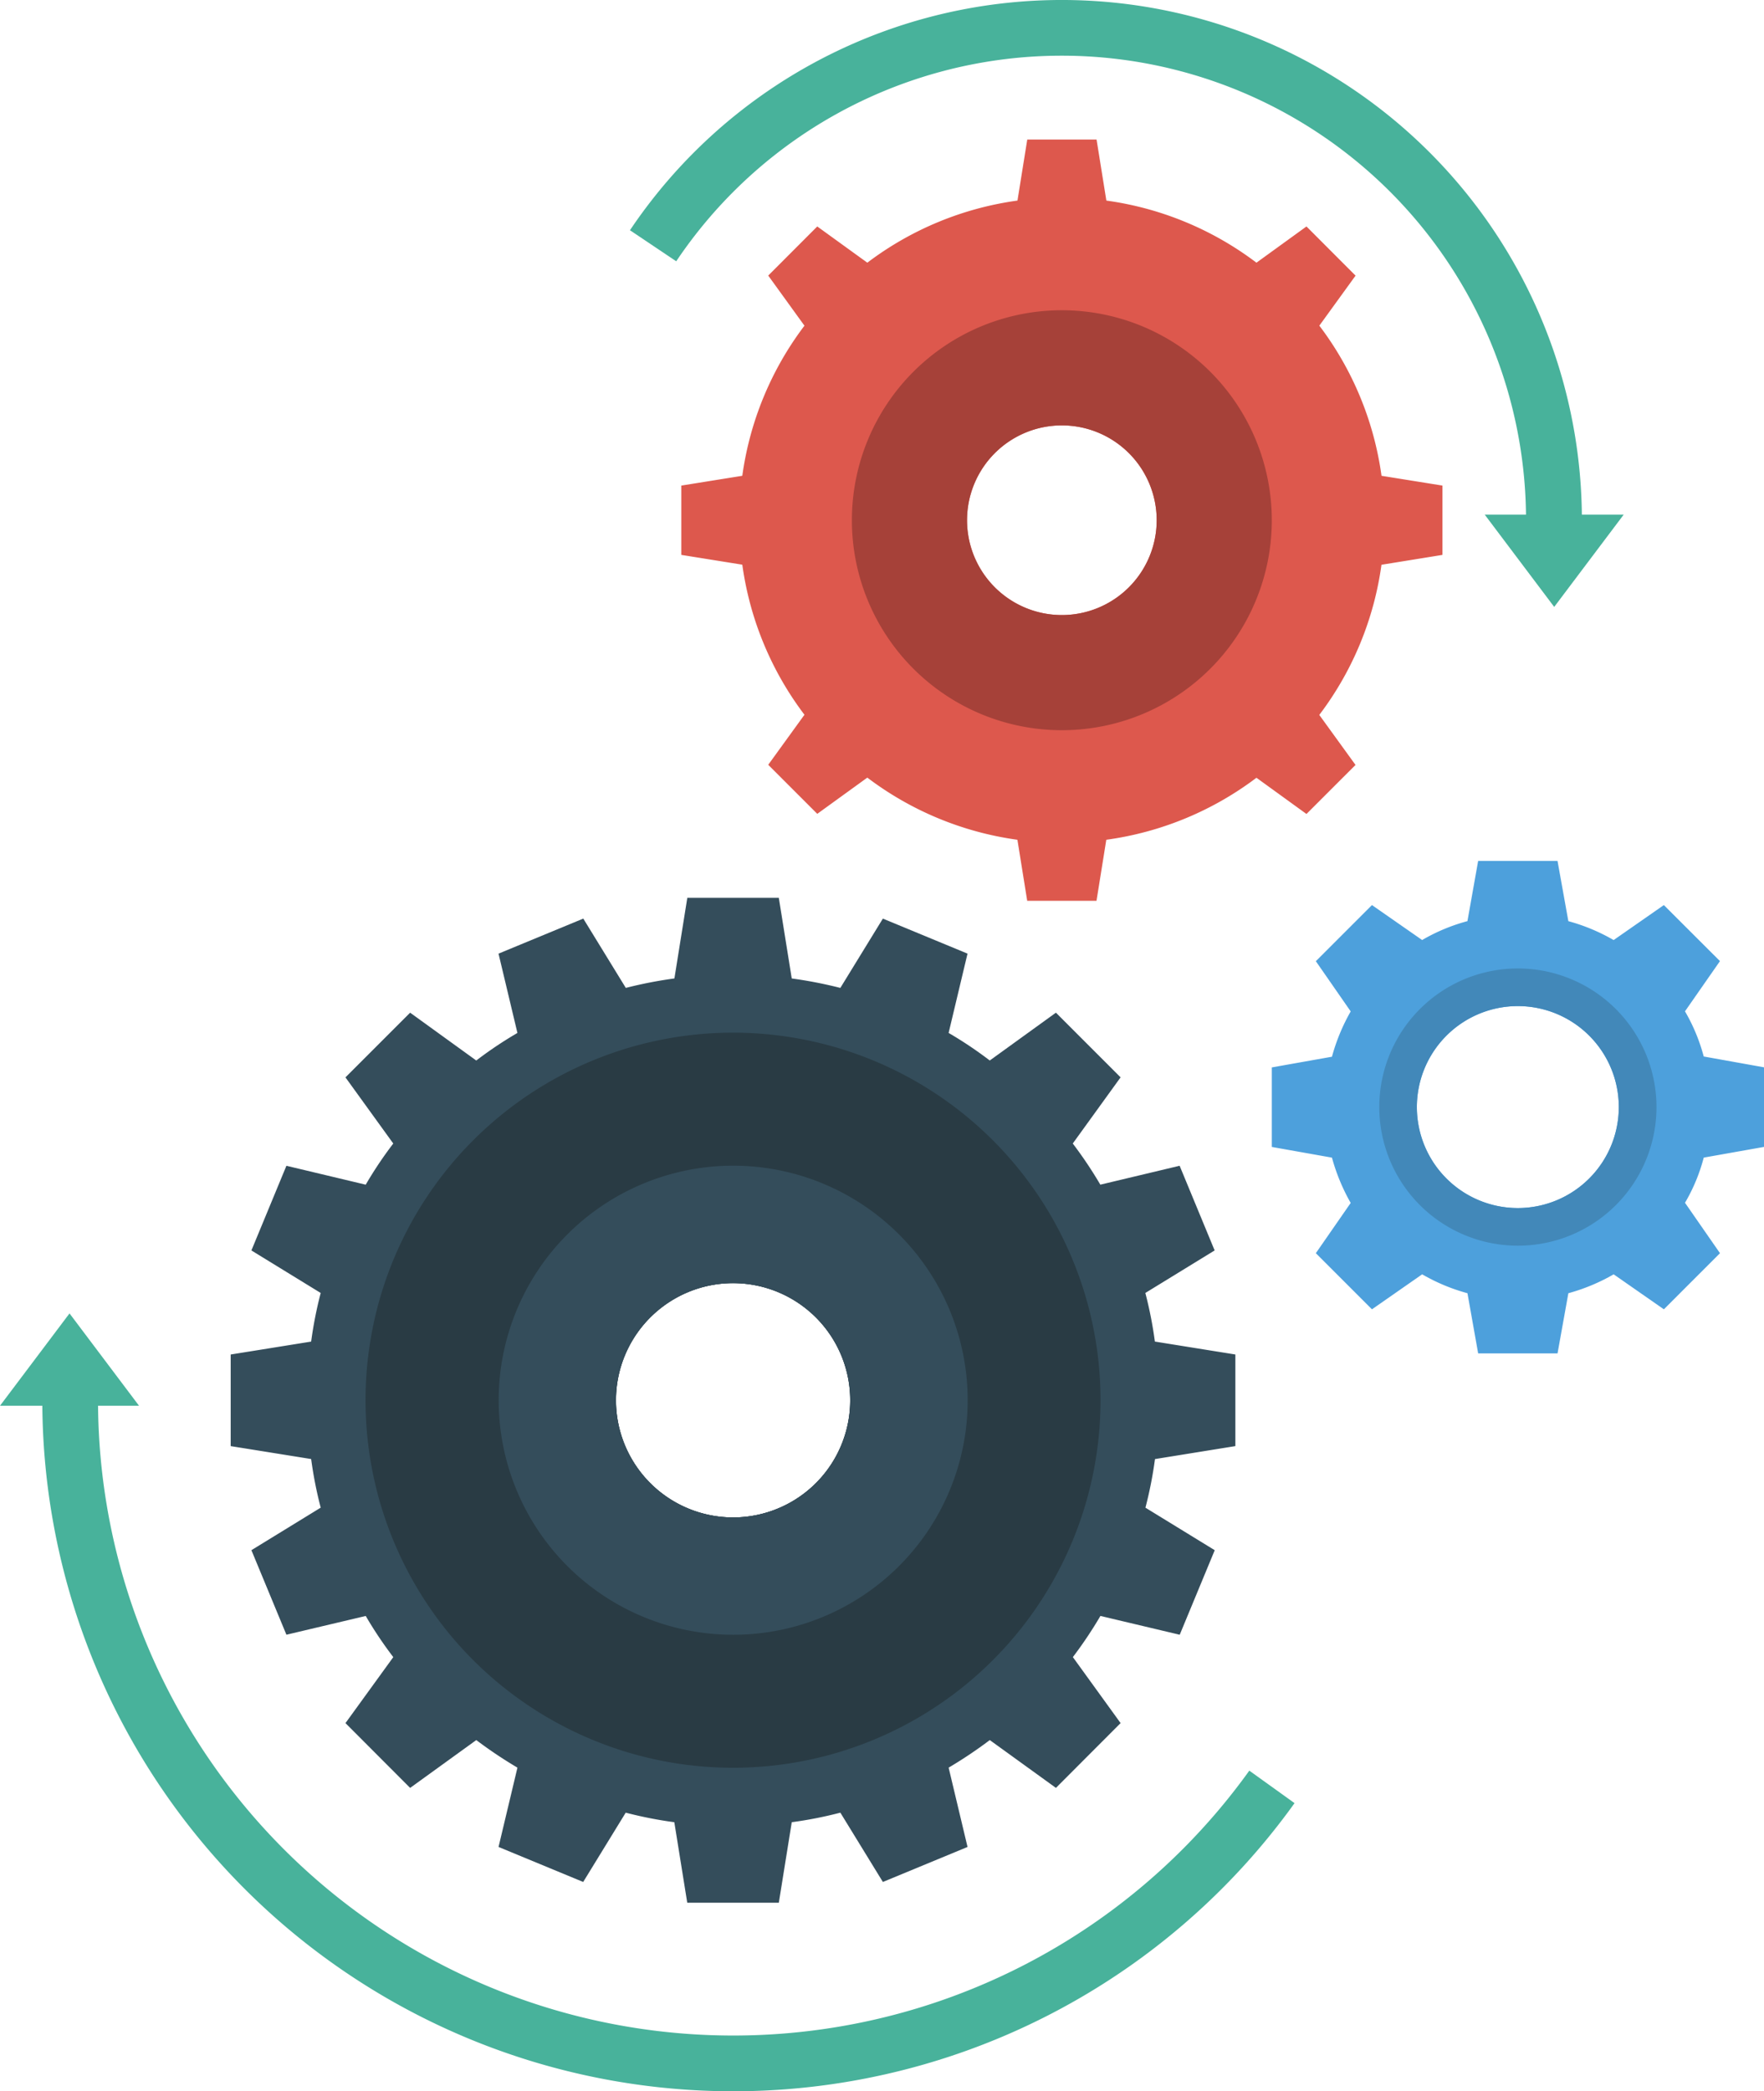
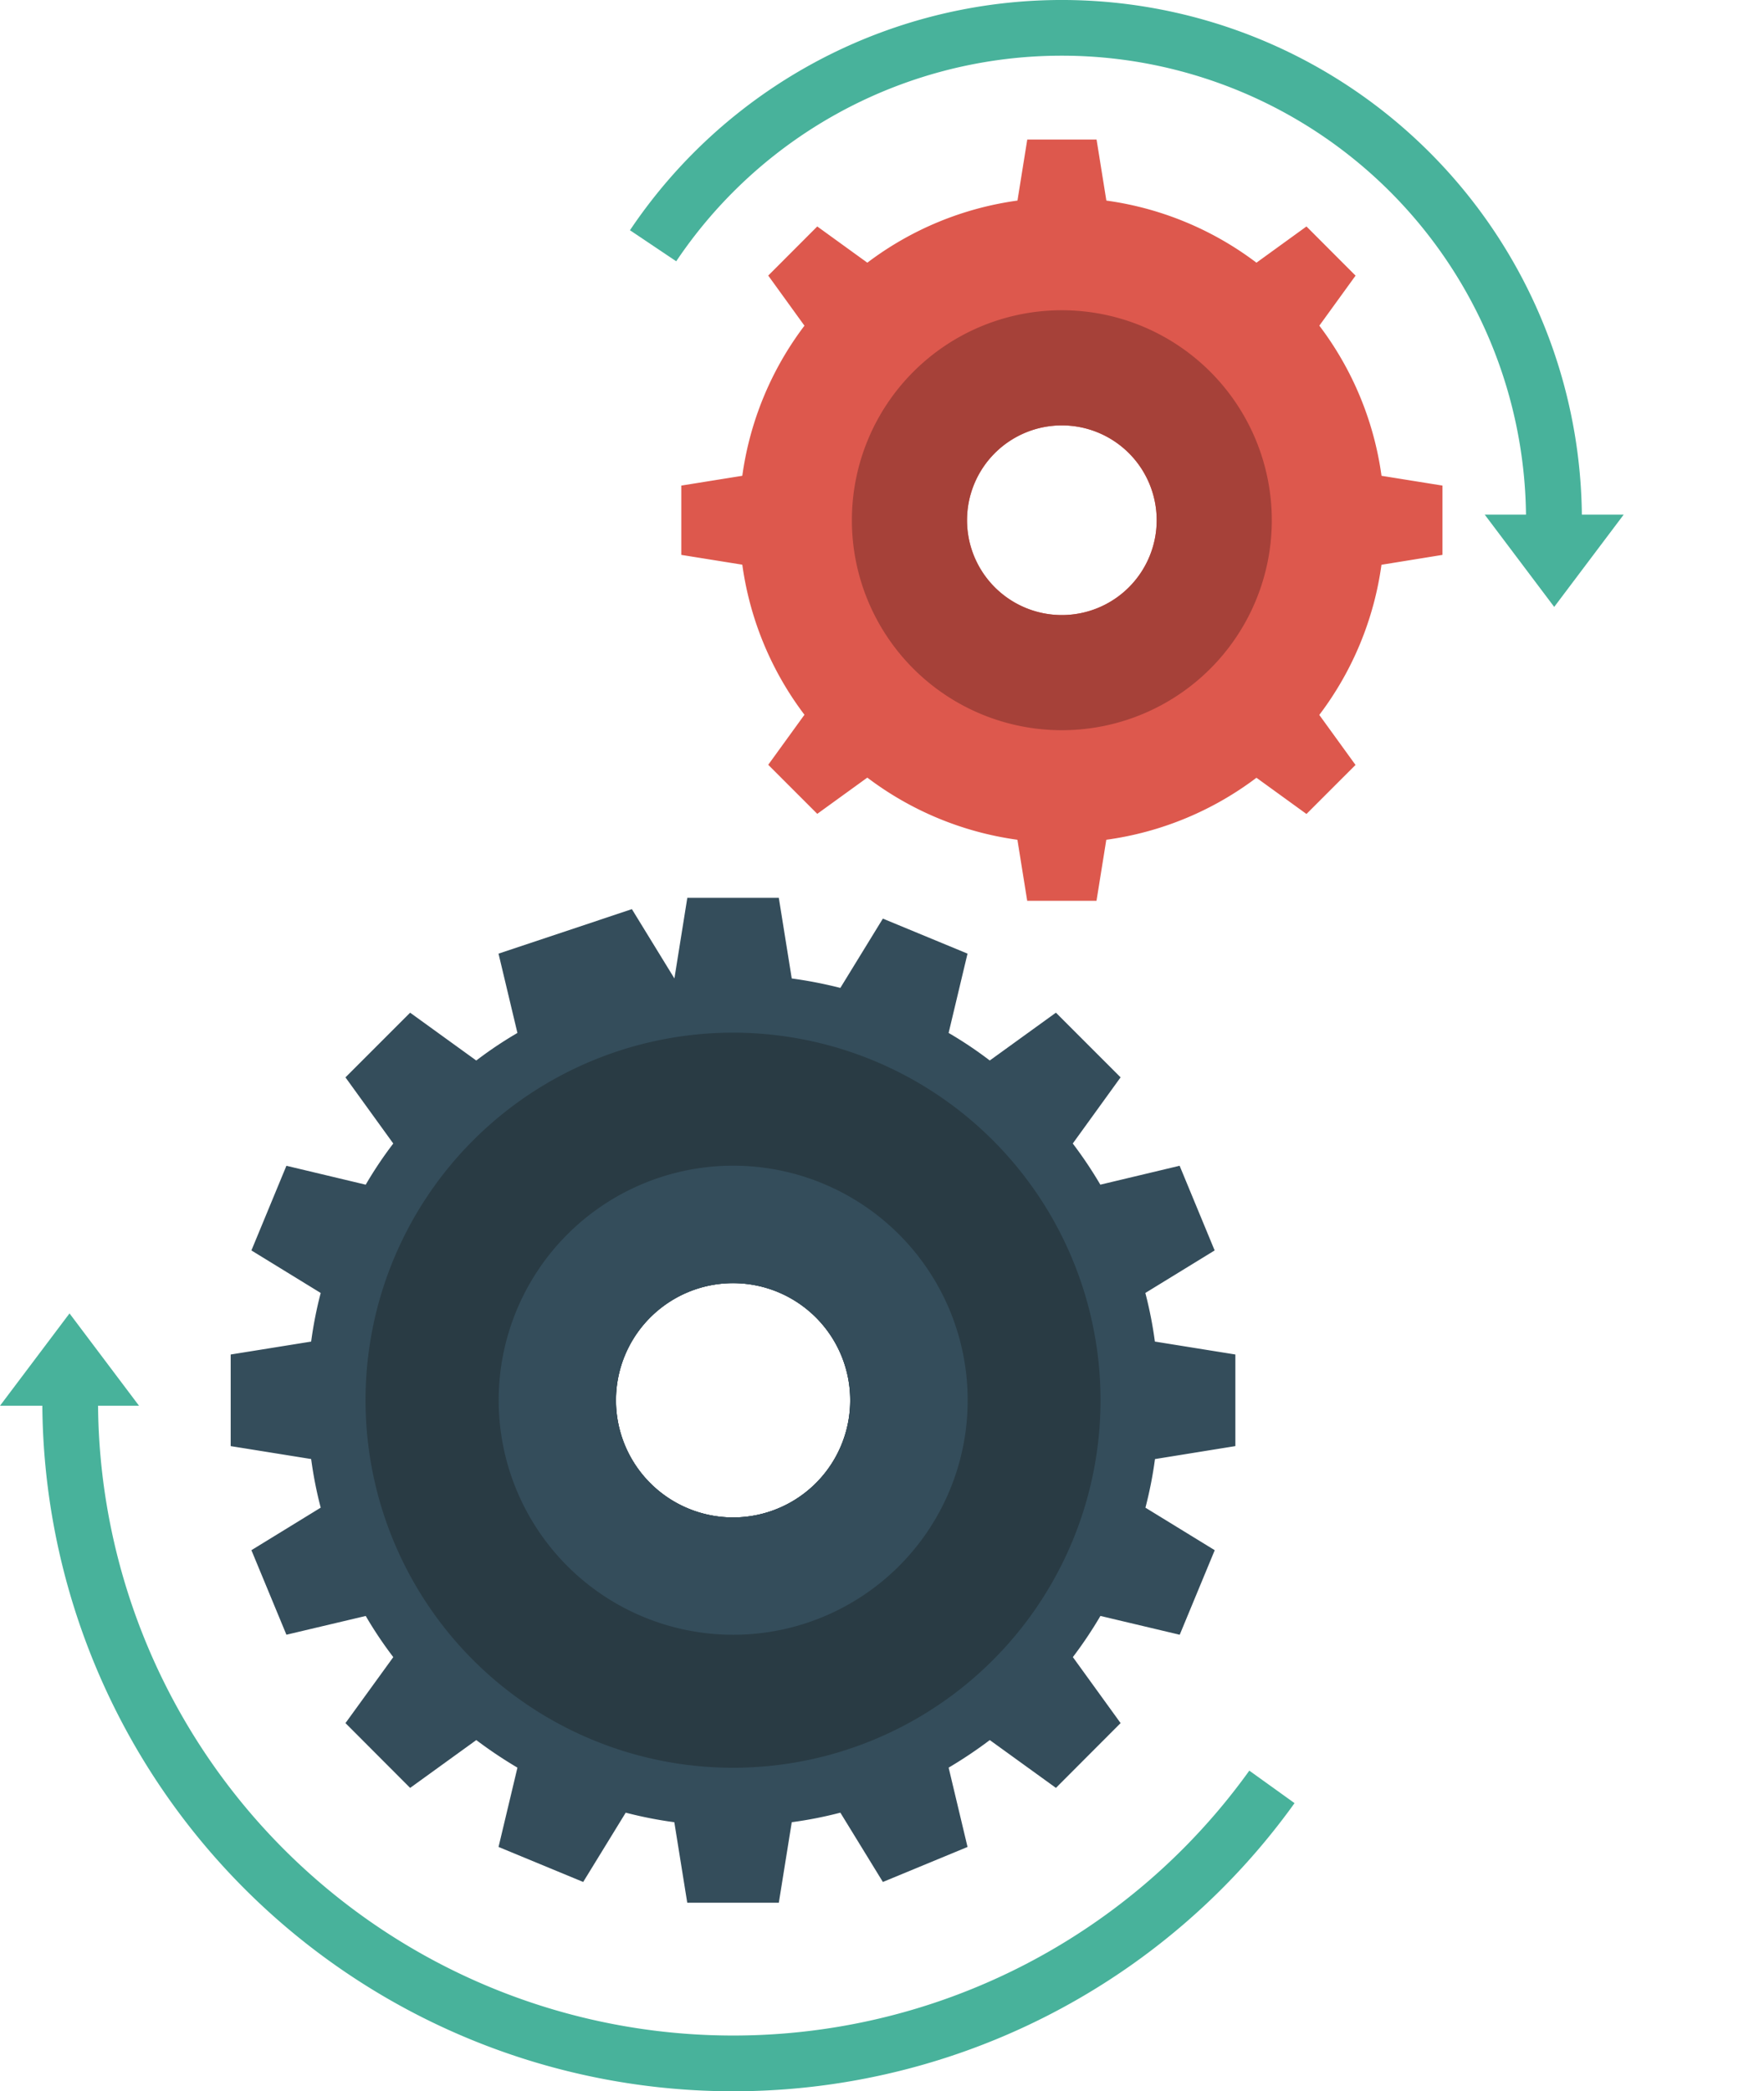
<svg xmlns="http://www.w3.org/2000/svg" width="112.006" height="132.771" viewBox="0 0 112.006 132.771">
  <g id="_004-configure" data-name="004-configure" transform="translate(-15.361 -8.012)">
-     <path id="Path_4217" data-name="Path 4217" d="M103.771,64.853V59.8l-3.827-.687a11.62,11.62,0,0,0-1.19-2.868l2.221-3.188L97.412,49.5l-3.188,2.221a12.016,12.016,0,0,0-2.876-1.2L90.661,46.7H85.62l-.679,3.819a11.7,11.7,0,0,0-2.876,1.2L78.878,49.5l-3.563,3.563,2.213,3.188a12.332,12.332,0,0,0-1.19,2.876l-3.819.679v5.049l3.819.679a12.478,12.478,0,0,0,1.19,2.876L75.315,71.6l3.563,3.563,3.188-2.221a12.014,12.014,0,0,0,2.876,1.2l.679,3.819h5.041l.687-3.819a12.152,12.152,0,0,0,2.876-1.2l3.188,2.221,3.563-3.563-2.221-3.2a11.324,11.324,0,0,0,1.19-2.868ZM88.145,68.735a6.411,6.411,0,1,1,6.407-6.407A6.413,6.413,0,0,1,88.145,68.735Z" transform="translate(23.596 15.972)" fill="#4da0dc" />
-     <path id="Path_4218" data-name="Path 4218" d="M86.151,51.531a8.8,8.8,0,1,0,8.8,8.8A8.805,8.805,0,0,0,86.151,51.531Zm0,15.211a6.411,6.411,0,1,1,6.407-6.407A6.413,6.413,0,0,1,86.151,66.742Z" transform="translate(25.589 17.965)" fill="#4288b9" />
-     <path id="Path_4219" data-name="Path 4219" d="M89.518,83.164V77.349l-5.11-.821a25.673,25.673,0,0,0-.606-3.086l4.4-2.7-2.223-5.375-5.035,1.2a26.553,26.553,0,0,0-1.75-2.613l3.036-4.2-4.106-4.106-4.2,3.036a25.152,25.152,0,0,0-2.613-1.75l1.2-5.035-5.375-2.223-2.7,4.4a27.413,27.413,0,0,0-3.086-.6l-.821-5.118H54.719L53.9,53.475a27.407,27.407,0,0,0-3.086.6l-2.7-4.4L42.732,51.9l1.2,5.035a25.152,25.152,0,0,0-2.613,1.75l-4.2-3.036-4.106,4.106,3.036,4.2a25.194,25.194,0,0,0-1.75,2.613l-5.035-1.2-2.223,5.375,4.4,2.7a25.652,25.652,0,0,0-.606,3.086l-5.11.821v5.815l5.11.821a25.655,25.655,0,0,0,.606,3.086l-4.4,2.7,2.223,5.367L34.3,93.948a25.192,25.192,0,0,0,1.75,2.613l-3.036,4.189,4.106,4.114,4.2-3.036a28.137,28.137,0,0,0,2.613,1.75l-1.2,5.035,5.375,2.223,2.7-4.4a25.693,25.693,0,0,0,3.086.606l.821,5.11h5.815l.821-5.11a25.7,25.7,0,0,0,3.086-.606l2.7,4.4,5.375-2.223-1.2-5.035a28.143,28.143,0,0,0,2.613-1.75l4.2,3.036,4.106-4.114L79.2,96.56a26.554,26.554,0,0,0,1.75-2.613l5.035,1.194,2.223-5.367-4.4-2.7a25.674,25.674,0,0,0,.606-3.086Zm-31.9-10.344a7.437,7.437,0,1,1-7.432,7.433A7.433,7.433,0,0,1,57.622,72.819Z" transform="translate(4.283 16.655)" fill="#344d5b" />
+     <path id="Path_4219" data-name="Path 4219" d="M89.518,83.164V77.349l-5.11-.821a25.673,25.673,0,0,0-.606-3.086l4.4-2.7-2.223-5.375-5.035,1.2a26.553,26.553,0,0,0-1.75-2.613l3.036-4.2-4.106-4.106-4.2,3.036a25.152,25.152,0,0,0-2.613-1.75l1.2-5.035-5.375-2.223-2.7,4.4a27.413,27.413,0,0,0-3.086-.6l-.821-5.118H54.719L53.9,53.475l-2.7-4.4L42.732,51.9l1.2,5.035a25.152,25.152,0,0,0-2.613,1.75l-4.2-3.036-4.106,4.106,3.036,4.2a25.194,25.194,0,0,0-1.75,2.613l-5.035-1.2-2.223,5.375,4.4,2.7a25.652,25.652,0,0,0-.606,3.086l-5.11.821v5.815l5.11.821a25.655,25.655,0,0,0,.606,3.086l-4.4,2.7,2.223,5.367L34.3,93.948a25.192,25.192,0,0,0,1.75,2.613l-3.036,4.189,4.106,4.114,4.2-3.036a28.137,28.137,0,0,0,2.613,1.75l-1.2,5.035,5.375,2.223,2.7-4.4a25.693,25.693,0,0,0,3.086.606l.821,5.11h5.815l.821-5.11a25.7,25.7,0,0,0,3.086-.606l2.7,4.4,5.375-2.223-1.2-5.035a28.143,28.143,0,0,0,2.613-1.75l4.2,3.036,4.106-4.114L79.2,96.56a26.554,26.554,0,0,0,1.75-2.613l5.035,1.194,2.223-5.367-4.4-2.7a25.674,25.674,0,0,0,.606-3.086Zm-31.9-10.344a7.437,7.437,0,1,1-7.432,7.433A7.433,7.433,0,0,1,57.622,72.819Z" transform="translate(4.283 16.655)" fill="#344d5b" />
    <path id="Path_4220" data-name="Path 4220" d="M55.121,54.416A23.334,23.334,0,1,0,78.455,77.751,23.334,23.334,0,0,0,55.121,54.416Zm0,30.775a7.437,7.437,0,1,1,7.441-7.441A7.438,7.438,0,0,1,55.121,85.192Z" transform="translate(6.784 19.156)" fill="#293b44" />
    <path id="Path_4221" data-name="Path 4221" d="M52.656,60.393a14.89,14.89,0,1,0,14.9,14.89,14.894,14.894,0,0,0-14.9-14.89Zm0,22.331A7.437,7.437,0,1,1,60.1,75.283,7.438,7.438,0,0,1,52.656,82.724Z" transform="translate(9.249 21.624)" fill="#344d5b" />
    <path id="Path_4222" data-name="Path 4222" d="M94.311,40.651v-4.4l-3.87-.621a20.377,20.377,0,0,0-3.948-9.532l2.3-3.176L85.676,19.8,82.5,22.1a20.392,20.392,0,0,0-9.53-3.943l-.622-3.876h-4.4l-.622,3.876A20.384,20.384,0,0,0,57.792,22.1l-3.179-2.3L51.5,22.918,53.8,26.1a20.38,20.38,0,0,0-3.946,9.529l-3.874.622v4.4l3.874.622A20.38,20.38,0,0,0,53.8,50.8l-2.3,3.177,3.114,3.114,3.178-2.3a20.383,20.383,0,0,0,9.53,3.946l.622,3.874h4.4l.622-3.874A20.392,20.392,0,0,0,82.5,54.8l3.176,2.3,3.114-3.114-2.3-3.175a20.378,20.378,0,0,0,3.948-9.533Zm-24.167,3.82a6.021,6.021,0,1,1,6.021-6.021A6.022,6.022,0,0,1,70.144,44.471Z" transform="translate(12.64 2.589)" fill="#dd584d" />
    <path id="Path_4223" data-name="Path 4223" d="M66.978,21.953A13.331,13.331,0,1,0,80.309,35.284,13.334,13.334,0,0,0,66.978,21.953Zm0,19.352A6.021,6.021,0,1,1,73,35.284,6.022,6.022,0,0,1,66.978,41.305Z" transform="translate(15.805 5.755)" fill="#a64139" />
    <g id="Group_1024" data-name="Group 1024" transform="translate(15.361 8.012)">
      <path id="Path_4224" data-name="Path 4224" d="M104.114,40.687A33.024,33.024,0,0,0,43.673,22.629L46.61,24.6a29.48,29.48,0,0,1,53.957,16.084H97.946l4.412,5.859,4.412-5.859h-2.656Z" transform="translate(-3.673 -8.012)" fill="#48b29b" />
      <path id="Path_4225" data-name="Path 4225" d="M94.687,96.059a40.333,40.333,0,0,1-73.1-23.168h2.6l-4.412-5.86-4.412,5.86h2.686A43.869,43.869,0,0,0,97.559,98.122Z" transform="translate(-15.361 16.352)" fill="#48b29b" />
    </g>
  </g>
</svg>